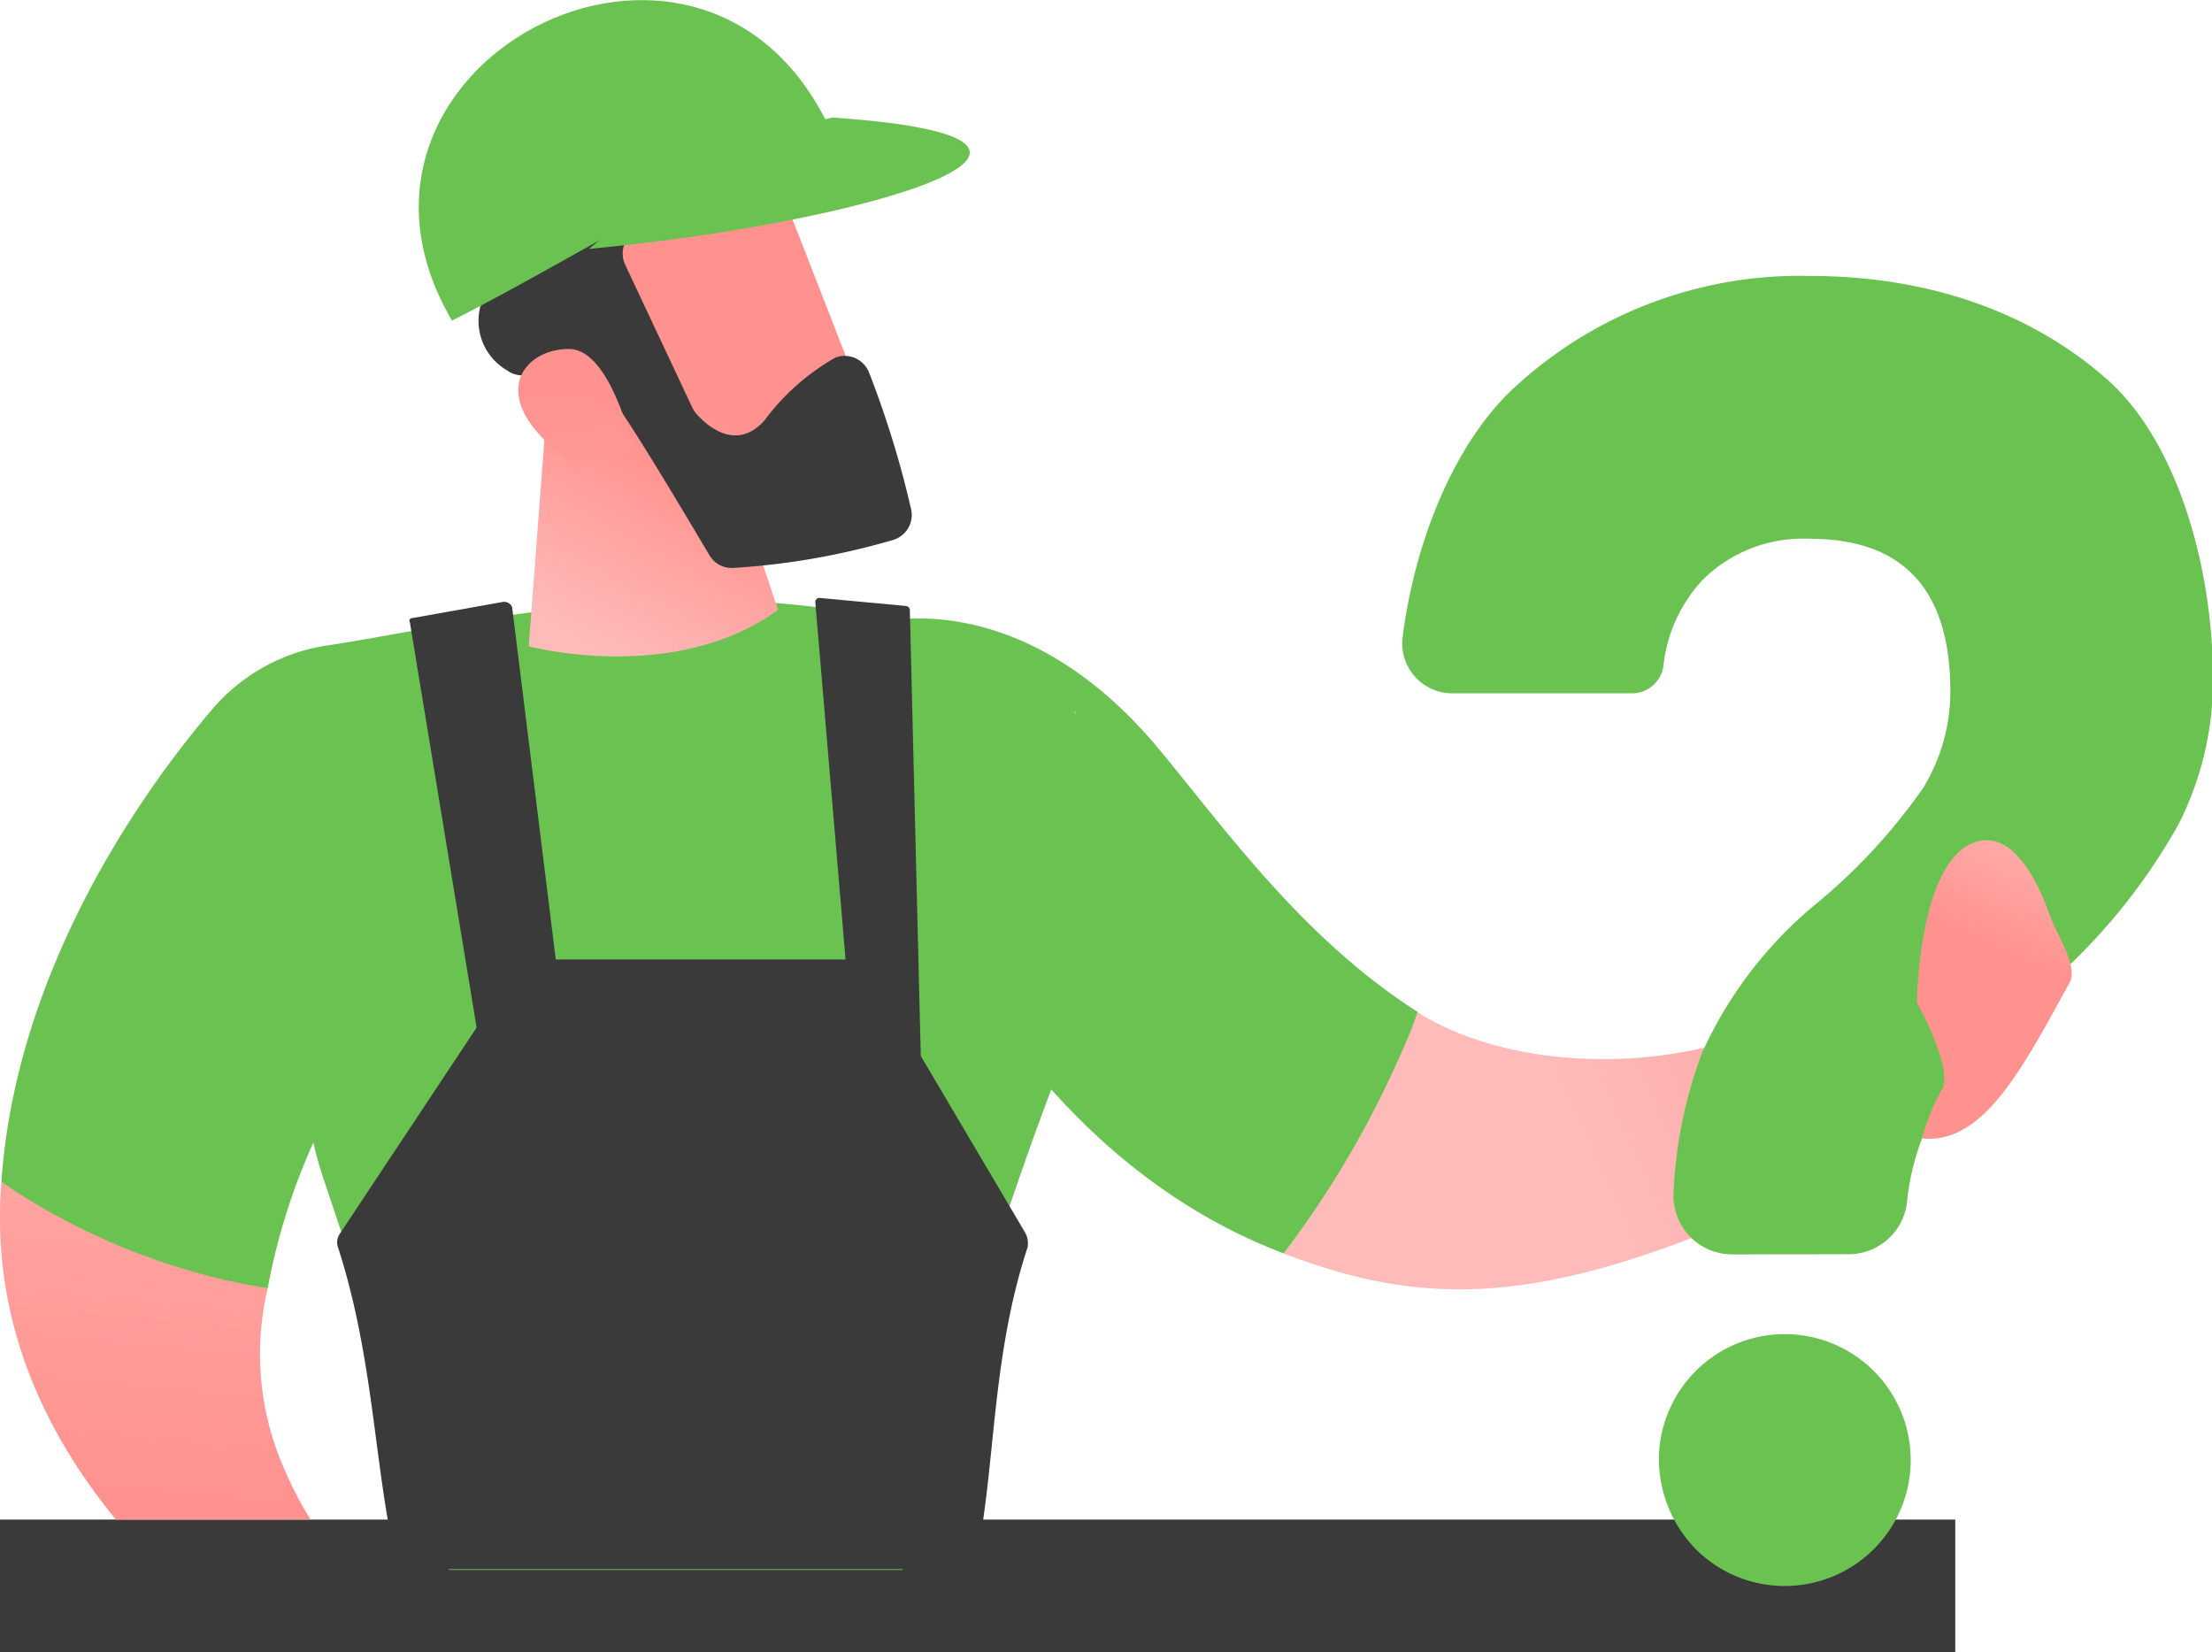
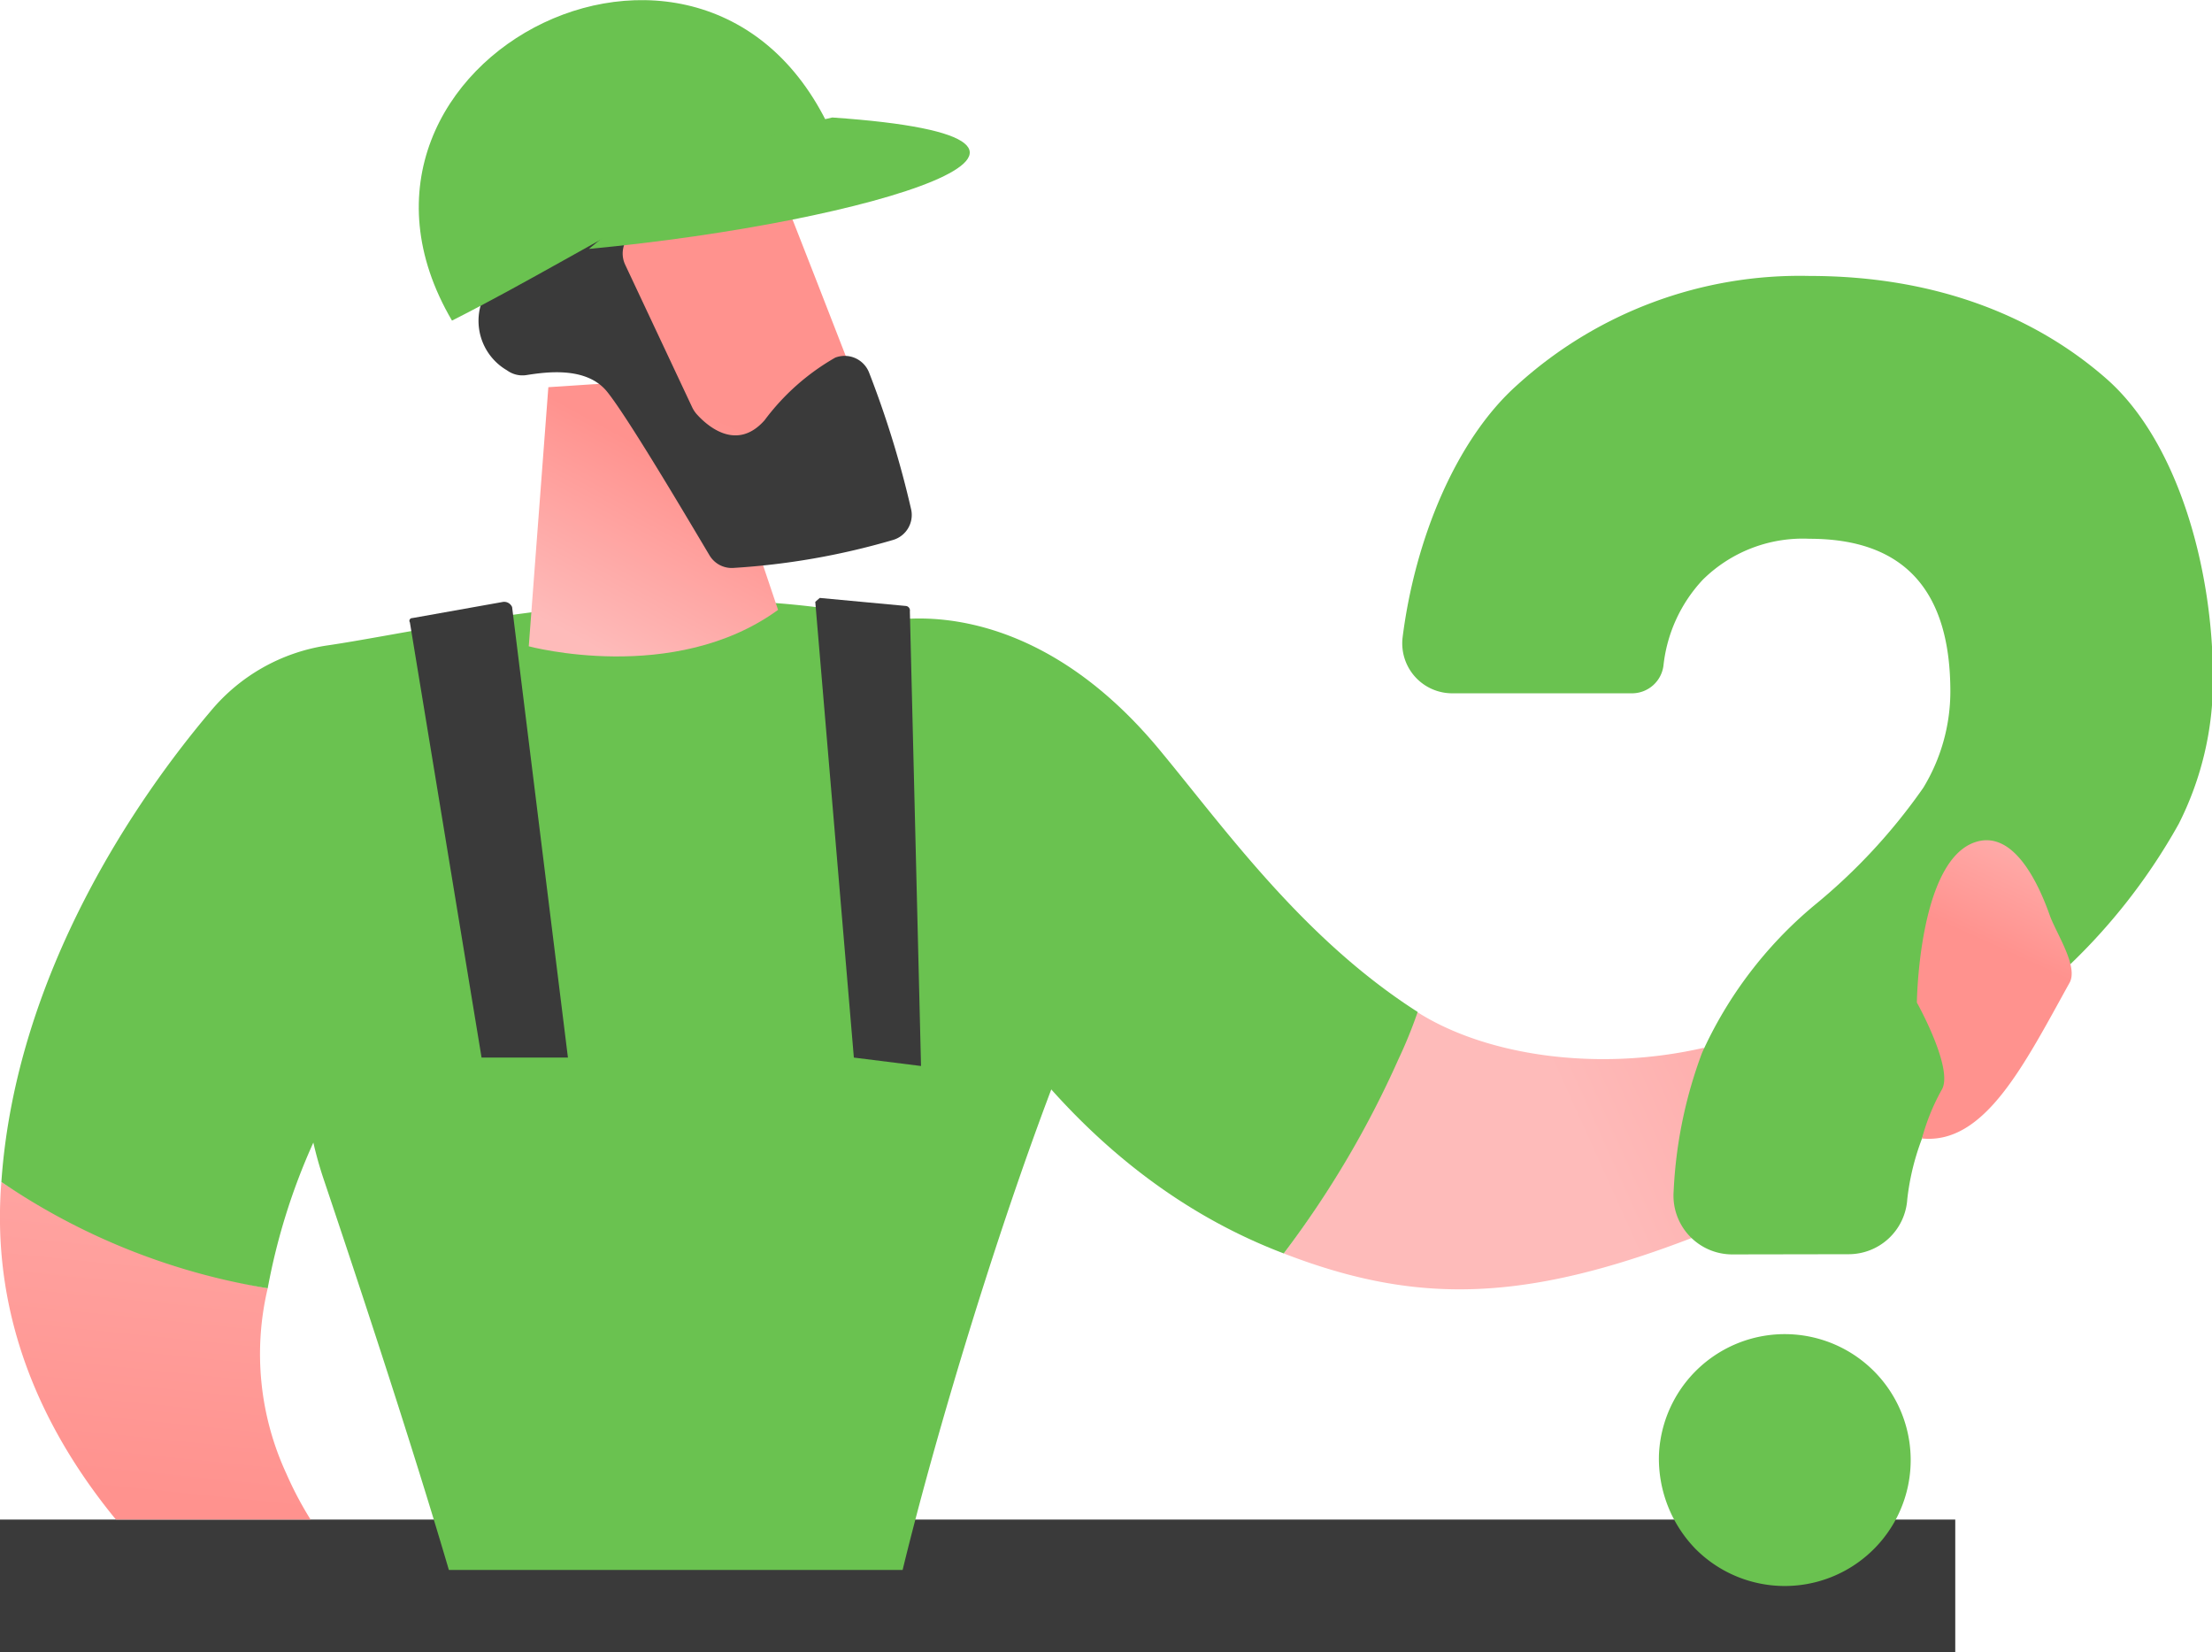
<svg xmlns="http://www.w3.org/2000/svg" xmlns:xlink="http://www.w3.org/1999/xlink" viewBox="0 0 112.95 84.35">
  <defs>
    <style>.cls-1{fill:none;}.cls-2{fill:#3a3a3a;}.cls-3{fill:url(#linear-gradient);}.cls-4{fill:url(#linear-gradient-2);}.cls-5{fill:#6ac250;}.cls-6{fill:url(#linear-gradient-3);}.cls-7{fill:url(#linear-gradient-4);}.cls-8{fill:url(#linear-gradient-5);}.cls-9{fill:url(#linear-gradient-6);}.cls-10{fill:url(#linear-gradient-7);}</style>
    <linearGradient id="linear-gradient" x1="10.81" y1="41.13" x2="7.2" y2="76.43" gradientUnits="userSpaceOnUse">
      <stop offset="0" stop-color="#febbba" />
      <stop offset="1" stop-color="#ff928e" />
    </linearGradient>
    <linearGradient id="linear-gradient-2" x1="-4731.31" y1="-776.48" x2="-4752.14" y2="-791.83" gradientTransform="matrix(-0.98, -0.21, -0.21, 0.98, -4720.78, -178.61)" xlink:href="#linear-gradient" />
    <linearGradient id="linear-gradient-3" x1="-4760.64" y1="-798.96" x2="-4760.16" y2="-790.51" gradientTransform="matrix(-0.93, -0.36, -0.36, 0.93, -4623.16, -936.26)" xlink:href="#linear-gradient" />
    <linearGradient id="linear-gradient-4" x1="6765.04" y1="36.21" x2="6764.86" y2="37.95" gradientTransform="translate(-6710.22)" gradientUnits="userSpaceOnUse">
      <stop offset="0" stop-color="#fdf53f" />
      <stop offset="0.66" stop-color="#e57a58" />
      <stop offset="1" stop-color="#d93c65" />
    </linearGradient>
    <linearGradient id="linear-gradient-5" x1="-4482.92" y1="32.83" x2="-4487.79" y2="23.81" gradientTransform="matrix(-1, 0, 0, 1, -4453.03, 0)" xlink:href="#linear-gradient" />
    <linearGradient id="linear-gradient-6" x1="-4691.71" y1="-128.32" x2="-4695.24" y2="-140.38" gradientTransform="matrix(-0.99, -0.12, -0.12, 0.99, -4639.8, -407.92)" xlink:href="#linear-gradient" />
    <linearGradient id="linear-gradient-7" x1="4463.26" y1="917.12" x2="4478.14" y2="901.85" gradientTransform="translate(-3942.45 2276.03) rotate(-40.98)" xlink:href="#linear-gradient" />
  </defs>
  <title>Asset 55</title>
  <g id="Layer_2" data-name="Layer 2">
    <g id="Layer_1-2" data-name="Layer 1">
      <rect class="cls-1" width="112.88" height="84.35" />
      <rect class="cls-2" y="77.59" width="99.84" height="6.76" />
      <path class="cls-3" d="M15.86,77.59a18.06,18.06,0,0,1-1.24-2.35,14.55,14.55,0,0,1-.95-9.46A37.8,37.8,0,0,1,.07,60.35c-.43,5.41,1,11.32,5.85,17.24Z" />
      <path class="cls-4" d="M87,53.5c-5.49,1.26-11.17.38-14.64-1.83a23.83,23.83,0,0,1-1,2.43A50.2,50.2,0,0,1,65.55,64c9.11,3.52,16,2.18,31.91-5.83C98.28,54.71,87.63,55.83,87,53.5Z" />
      <path class="cls-5" d="M72.39,51.67c-5.84-3.73-9.8-9.3-13.17-13.37-7.09-8.57-14.32-6.5-14.32-6.5l5.5,19.62C55,58.15,60.29,62,65.55,64A50.2,50.2,0,0,0,71.4,54.1,23.83,23.83,0,0,0,72.39,51.67Z" />
      <path class="cls-5" d="M88.46,64.05a3,3,0,0,1-3-3.22,23.15,23.15,0,0,1,1.45-7.07,21.15,21.15,0,0,1,5.74-7.54,29.63,29.63,0,0,0,5.56-6,9.48,9.48,0,0,0,1.38-4.91q0-7.8-7.19-7.8a7.26,7.26,0,0,0-5.46,2.1,7.6,7.6,0,0,0-2,4.38,1.62,1.62,0,0,1-1.59,1.41H74.16a2.55,2.55,0,0,1-2.54-2.85c.63-5,2.72-10.11,5.86-12.9A21.46,21.46,0,0,1,92.4,14.09c6.51,0,11.57,2.1,15.16,5.25S113,28.91,113,34.66a16.23,16.23,0,0,1-1.75,7.41,30.56,30.56,0,0,1-6.13,7.72l-3.73,3.56a12.62,12.62,0,0,0-4,7.88h0a3,3,0,0,1-3,2.81ZM84.71,74.28a6.43,6.43,0,1,1,1.86,4.8A6.62,6.62,0,0,1,84.71,74.28Z" />
      <path class="cls-6" d="M105.66,50.21c.51-.83-.68-2.57-1-3.49-.63-1.78-1.91-4.38-3.83-3.71-2.87,1-2.95,8.18-2.95,8.18s1.92,3.43,1.26,4.47a10.83,10.83,0,0,0-1,2.47C101.33,58.45,103.34,54.4,105.66,50.21Z" />
-       <path class="cls-7" d="M54.91,36.32c-.71-.91.18,1.84,0,0Z" />
      <path class="cls-5" d="M16,58.34c.14.61.31,1.22.51,1.82,2.89,8.59,5,15.2,6.41,20H46.09c2.68-11,9-30.8,12.85-35.4.32-.38-4.74-9.31-4-8.4,0-.17,0-.38-.08-.64-12.49-8.66-31-3.81-38.11-2.77a9.58,9.58,0,0,0-6,3.37C7.07,40.66.81,49.65.07,60.35a33.79,33.79,0,0,0,13.6,5.43A32.26,32.26,0,0,1,16,58.34Z" />
      <path class="cls-8" d="M28,19.77,27,33S34.42,35,39.73,31.14l-4-11.88Z" />
      <path class="cls-9" d="M38.64,6.66c.16.18,6,15.26,6,15.26L36,25.08,28.3,11.61S36,3.56,38.64,6.66Z" />
      <path class="cls-2" d="M35.52,9.36c-1.87.05-3.08,2-3.59,3a1.34,1.34,0,0,0,0,1.17l3.43,7.3a1.57,1.57,0,0,0,.2.3c.45.51,2,2,3.48.33a11.76,11.76,0,0,1,3.61-3.2,1.34,1.34,0,0,1,1.73.77,50.33,50.33,0,0,1,2.15,7,1.33,1.33,0,0,1-.93,1.54A36.92,36.92,0,0,1,37.42,29a1.32,1.32,0,0,1-1.2-.66C35.13,26.51,32.06,21.31,31,20s-3.14-1-4.11-.85a1.33,1.33,0,0,1-1-.24,2.92,2.92,0,0,1-.65-4.54,1.33,1.33,0,0,0-.23-1.84,2.94,2.94,0,0,1-.7-4.25C25.89,5.71,29.65,6.42,32,4.68a10.15,10.15,0,0,1,3.74-2.13,2.38,2.38,0,0,1,.92,0c1.34.18,3.1,2.63,3,4C39.61,8.39,37.15,9.32,35.52,9.36Z" />
-       <path class="cls-10" d="M32.26,22.66s-1.12-4.8-3.17-4.84-3.85,1.83-1.56,4.36C30.37,25.33,32.26,22.66,32.26,22.66Z" />
-       <path class="cls-2" d="M20.32,80.12H49.73c1.13-4.7.8-10.54,2.74-16.43a1.11,1.11,0,0,0-.14-.78l-8-13.54a.8.8,0,0,0-.67-.38H26.84a.37.37,0,0,0-.3.16L17.35,63a.79.79,0,0,0-.12.6C19.15,69.45,19.09,75.17,20.32,80.12Z" />
      <path class="cls-2" d="M20.93,31.78,24.59,54H29L26.15,31a.44.44,0,0,0-.5-.26l-4.6.82A.14.14,0,0,0,20.93,31.78Z" />
-       <path class="cls-2" d="M41.63,30.73,43.6,54l3.43.43-.57-23.22a.23.23,0,0,0-.21-.27l-4.39-.41A.21.21,0,0,0,41.63,30.73Z" />
+       <path class="cls-2" d="M41.63,30.73,43.6,54l3.43.43-.57-23.22a.23.23,0,0,0-.21-.27l-4.39-.41Z" />
      <path class="cls-5" d="M42.82,7.62C36.84-7.9,15.23,3,23.08,16.37,30.56,12.59,39.2,6.68,42.82,7.62Z" />
      <path class="cls-5" d="M42.5,6c15.71,1.08,2.16,5.33-12.43,6.71C34.06,9.37,37.94,7,42.5,6Z" />
    </g>
  </g>
</svg>